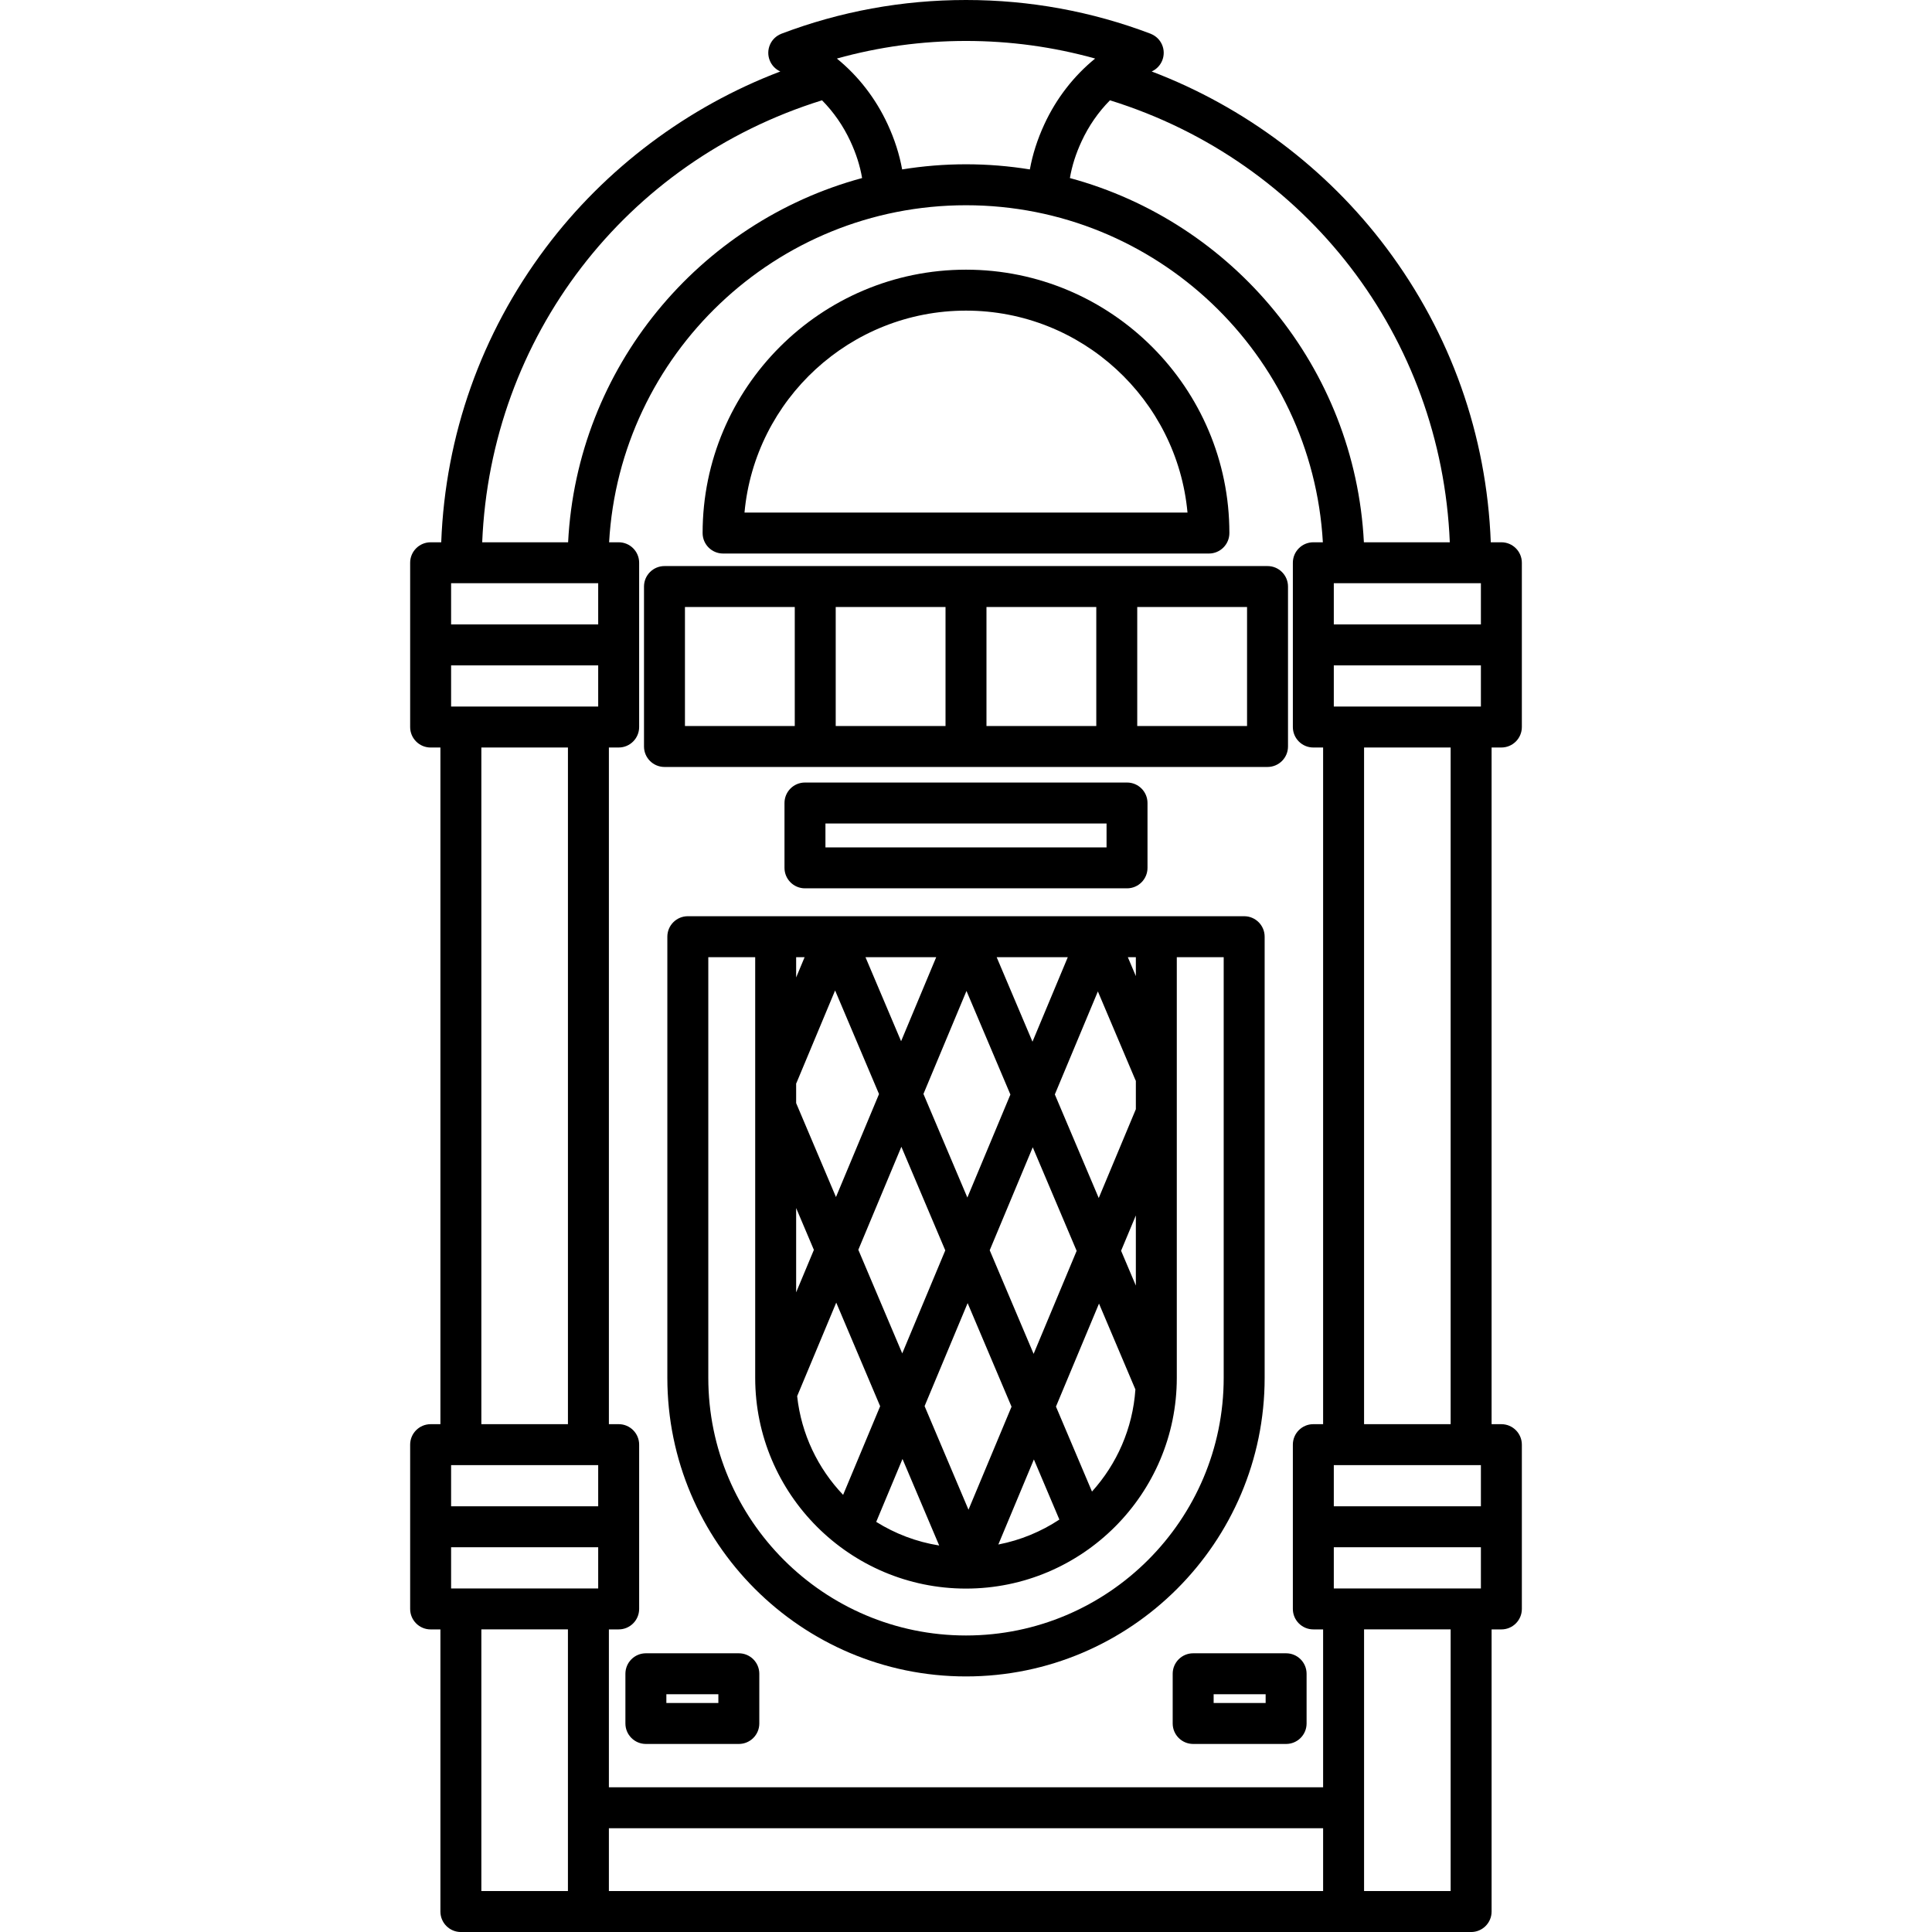
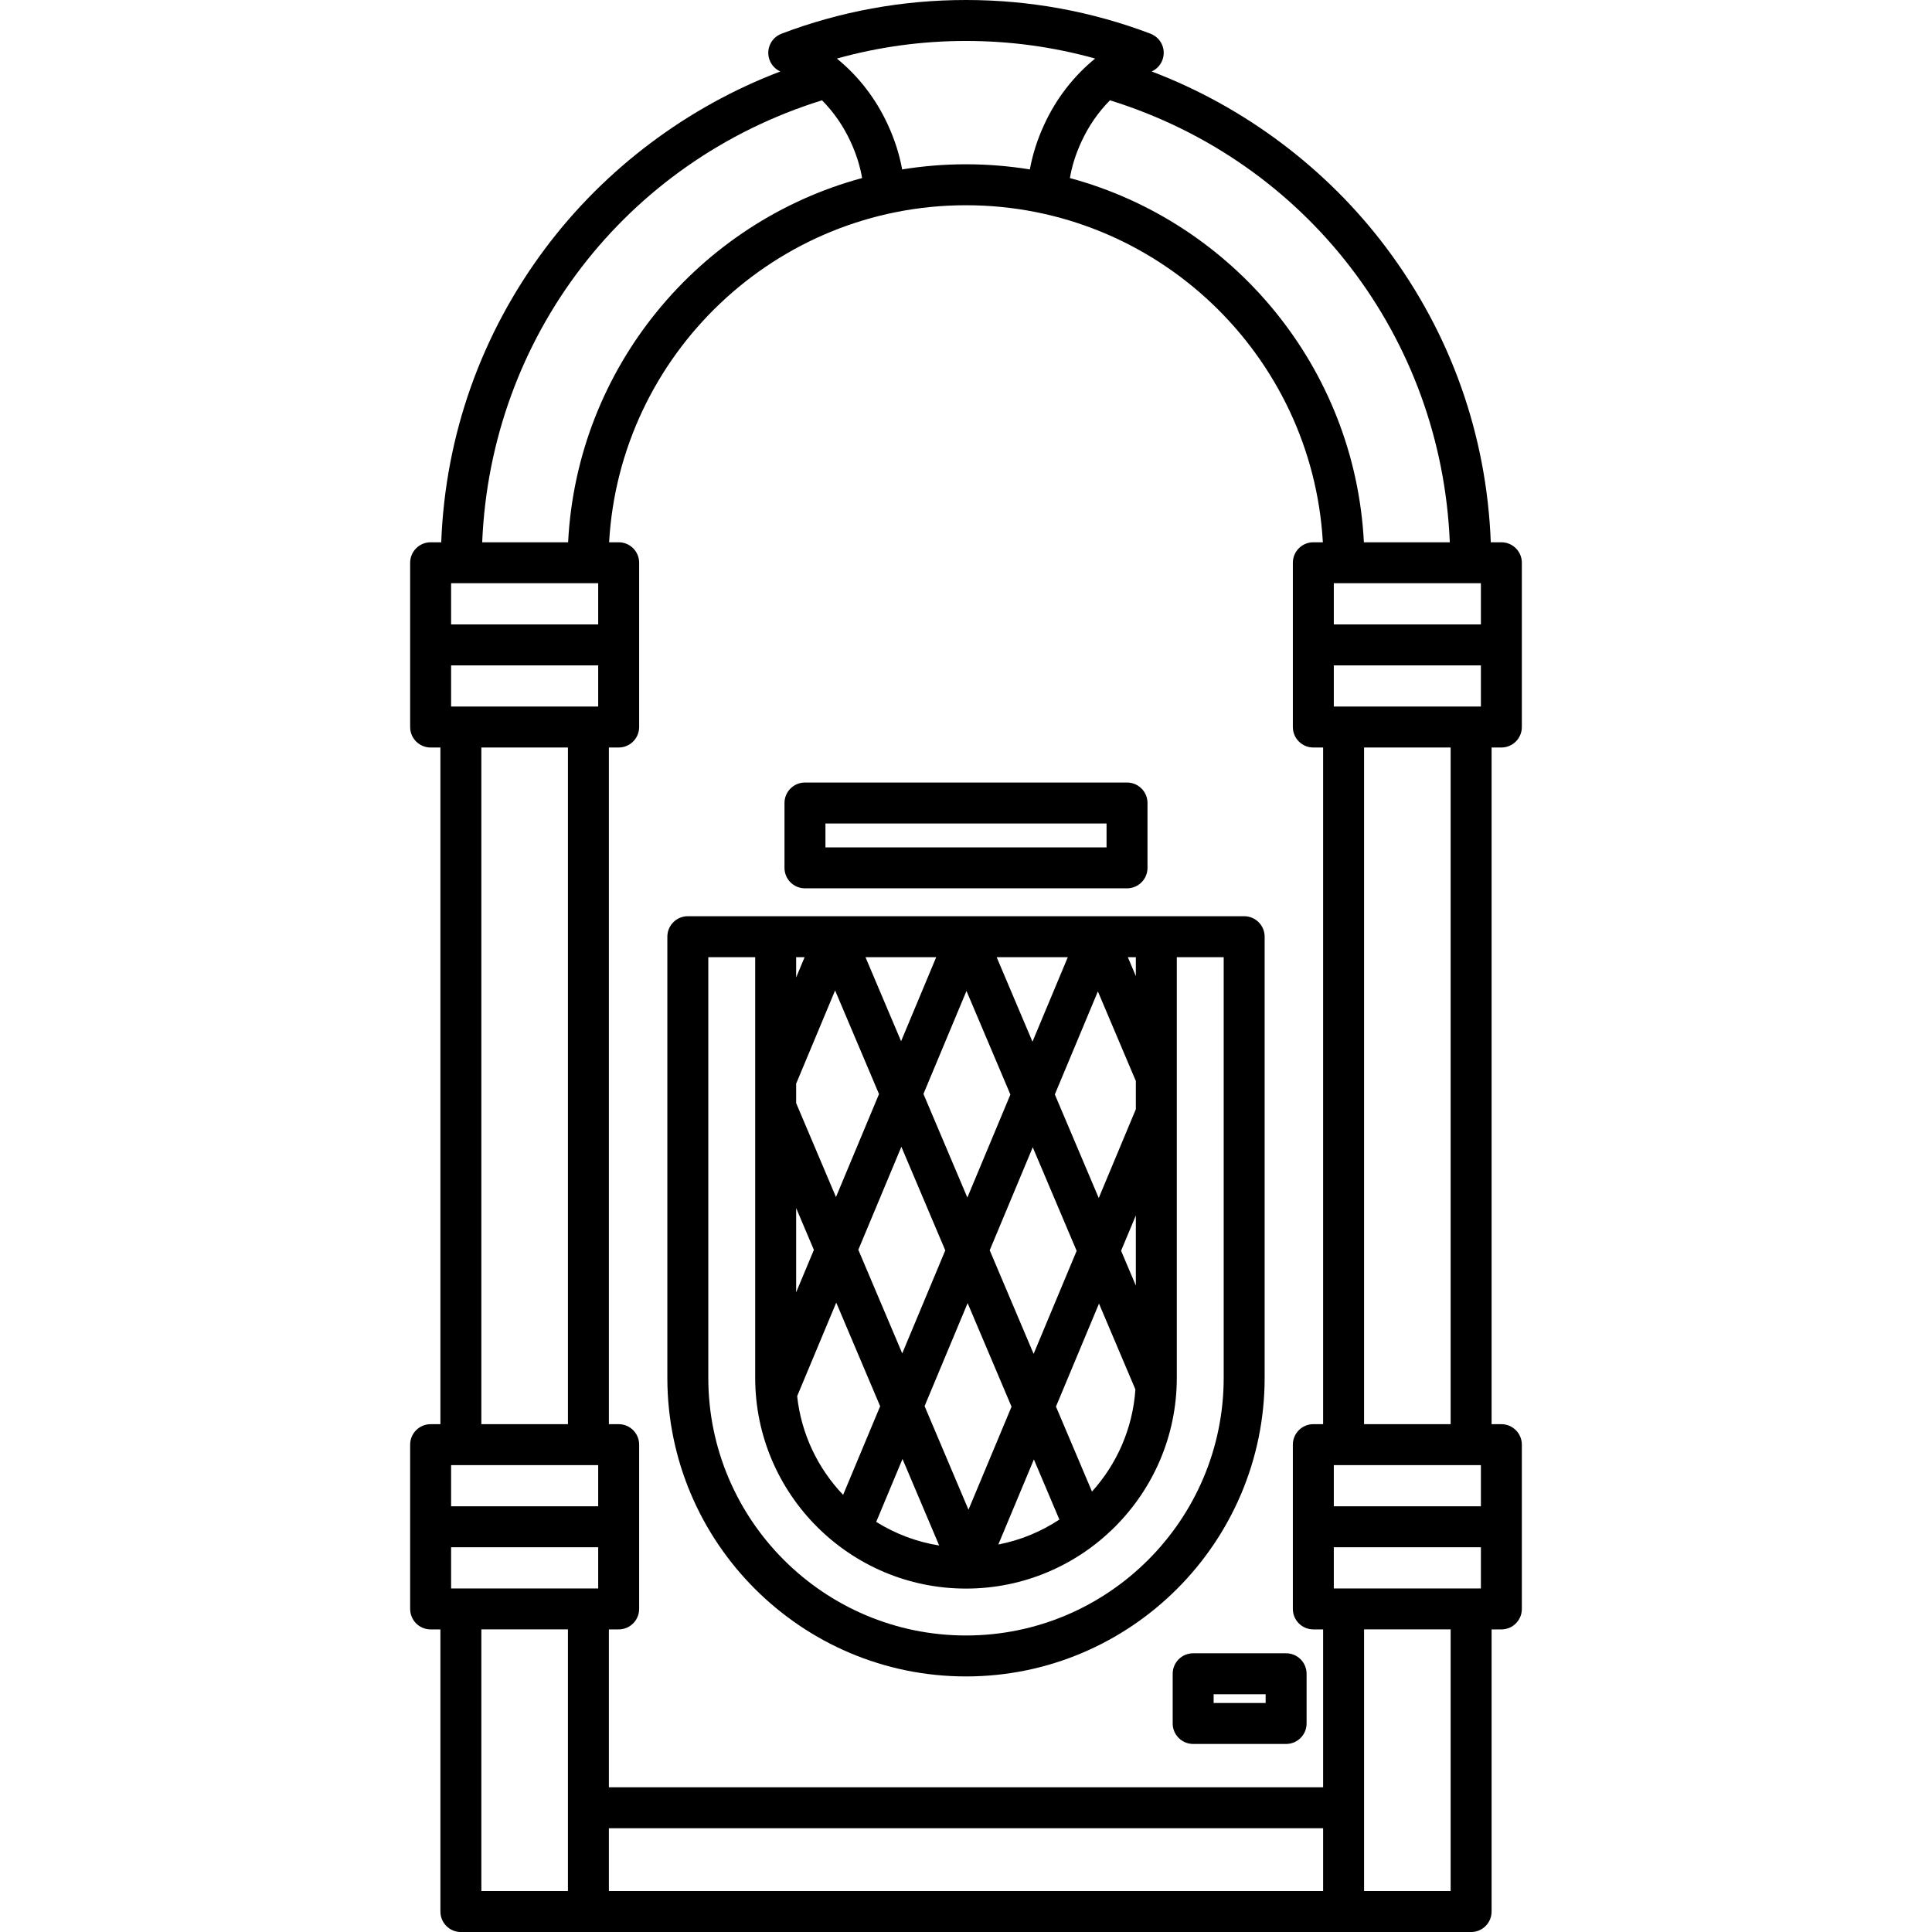
<svg xmlns="http://www.w3.org/2000/svg" fill="#000000" height="800px" width="800px" version="1.1" id="Capa_1" viewBox="0 0 424.607 424.607" xml:space="preserve">
  <g>
    <g>
-       <path d="M265.689,121.653H158.917c-2.485,0-4.5-2.015-4.5-4.5c0-31.918,25.968-57.885,57.886-57.885s57.886,25.967,57.886,57.885    C270.189,119.639,268.174,121.653,265.689,121.653z M163.622,112.653h97.361c-2.279-24.854-23.242-44.385-48.681-44.385    S165.902,87.8,163.622,112.653z" />
-     </g>
+       </g>
    <g>
      <path d="M247.694,195.233h-70.781c-2.485,0-4.5-2.015-4.5-4.5v-14.252c0-2.485,2.015-4.5,4.5-4.5h70.781    c2.485,0,4.5,2.015,4.5,4.5v14.252C252.194,193.219,250.179,195.233,247.694,195.233z M181.413,186.233h61.781v-5.252h-61.781    V186.233z" />
    </g>
-     <path d="M278.572,124.407H146.036c-2.485,0-4.5,2.015-4.5,4.5v35.152c0,2.485,2.015,4.5,4.5,4.5h132.536c2.485,0,4.5-2.015,4.5-4.5   v-35.152C283.072,126.422,281.057,124.407,278.572,124.407z M216.803,133.407h24.135v26.152h-24.135V133.407z M207.803,159.56   h-24.134v-26.152h24.134V159.56z M150.536,133.407h24.134v26.152h-24.134V133.407z M274.072,159.56h-24.134v-26.152h24.134V159.56z   " />
    <g>
      <g>
-         <path d="M162.378,383.279h-20.428c-2.485,0-4.5-2.015-4.5-4.5v-10.926c0-2.485,2.015-4.5,4.5-4.5h20.428     c2.485,0,4.5,2.015,4.5,4.5v10.926C166.878,381.265,164.864,383.279,162.378,383.279z M146.451,374.279h11.428v-1.926h-11.428     V374.279z" />
-       </g>
+         </g>
      <g>
        <path d="M282.657,383.279h-20.428c-2.485,0-4.5-2.015-4.5-4.5v-10.926c0-2.485,2.015-4.5,4.5-4.5h20.428     c2.485,0,4.5,2.015,4.5,4.5v10.926C287.157,381.265,285.142,383.279,282.657,383.279z M266.729,374.279h11.428v-1.926h-11.428     V374.279z" />
      </g>
    </g>
    <path d="M329.966,164.283c2.485,0,4.5-2.015,4.5-4.5V123.68c0-2.485-2.015-4.5-4.5-4.5h-2.329   c-0.893-23.528-8.777-45.812-22.947-64.7c-13.119-17.488-31.246-31.053-51.579-38.771c2.244-1.016,3.261-3.649,2.265-5.909   c-0.489-1.11-1.375-1.918-2.416-2.344l0.002-0.01C239.977,2.505,226.298,0,212.303,0c-13.983,0-27.654,2.502-40.632,7.437   l0.003,0.007c-1.054,0.423-1.95,1.237-2.443,2.358c-0.995,2.261,0.02,4.892,2.264,5.908c-20.332,7.719-38.458,21.283-51.577,38.771   c-14.17,18.889-22.055,41.172-22.947,64.7h-2.329c-2.485,0-4.5,2.015-4.5,4.5v36.104c0,2.485,2.015,4.5,4.5,4.5h2.149v148.715   h-2.149c-2.485,0-4.5,2.015-4.5,4.5v36.104c0,2.485,2.015,4.5,4.5,4.5h2.149v62.006c0,2.485,2.015,4.5,4.5,4.5h222.025   c2.485,0,4.5-2.015,4.5-4.5v-62.006h2.15c2.485,0,4.5-2.015,4.5-4.5v-36.104c0-2.485-2.015-4.5-4.5-4.5h-2.15V164.283H329.966z    M318.631,119.18H299.75c-1.955-38.402-28.754-70.354-64.612-80.047c0.455-2.679,1.288-5.307,2.563-8.063   c1.578-3.41,3.7-6.457,6.242-9.026C287.25,35.507,316.78,74.161,318.631,119.18z M290.789,312.998h-2.15   c-2.485,0-4.5,2.015-4.5,4.5v36.104c0,2.485,2.015,4.5,4.5,4.5h2.15v34.704h-156.97v-34.704h2.15c2.485,0,4.5-2.015,4.5-4.5   v-36.104c0-2.485-2.015-4.5-4.5-4.5h-2.15V164.283h2.15c2.485,0,4.5-2.015,4.5-4.5V123.68c0-2.485-2.015-4.5-4.5-4.5h-2.102   c2.341-41.238,36.622-74.073,78.437-74.073s76.088,32.836,78.429,74.073h-2.094c-2.485,0-4.5,2.015-4.5,4.5v36.104   c0,2.485,2.015,4.5,4.5,4.5h2.15V312.998z M212.303,9c9.676,0,19.185,1.299,28.382,3.868c-4.684,3.813-8.517,8.729-11.151,14.423   c-1.538,3.323-2.59,6.612-3.196,9.945c-4.571-0.739-9.258-1.13-14.034-1.13c-4.776,0-9.463,0.391-14.034,1.13   c-0.605-3.334-1.657-6.622-3.196-9.945c-2.635-5.694-6.467-10.609-11.15-14.421C193.12,10.3,202.628,9,212.303,9z M180.662,22.044   c2.543,2.57,4.665,5.617,6.244,9.027c1.275,2.755,2.108,5.383,2.563,8.061c-35.858,9.695-62.657,41.645-64.611,80.048h-18.882   C107.828,74.162,137.357,35.508,180.662,22.044z M99.141,128.18h32.328v9.053H99.141V128.18z M99.141,146.232h32.328v9.051H99.141   V146.232z M124.819,164.283v148.715H105.79V164.283H124.819z M99.141,321.998h32.328v9.052H99.141V321.998z M124.819,415.607   H105.79v-57.506h19.028V415.607z M99.141,349.102v-9.052h32.328v9.052H99.141z M133.819,415.607v-13.802h156.97v13.802H133.819z    M318.816,415.607h-19.027v-57.506h19.027V415.607z M325.466,349.102h-32.328v-9.052h32.328V349.102z M325.466,331.05h-32.328   v-9.052h32.328V331.05z M299.789,312.998V164.283h19.027v148.715H299.789z M325.466,155.283h-32.328v-9.051h32.328V155.283z    M325.466,137.232h-32.328v-9.053h32.328V137.232z" />
    <path d="M273.439,201.363H151.167c-2.485,0-4.5,2.015-4.5,4.5v96.94c0,36.191,29.444,65.636,65.636,65.636   s65.636-29.444,65.636-65.636v-96.94C277.939,203.378,275.924,201.363,273.439,201.363z M246.388,274.886l3.244-7.764v15.418   L246.388,274.886z M249.632,243.778l-8.156,19.519l-9.65-22.767l9.46-22.639l8.215,19.381c0.039,0.092,0.088,0.176,0.132,0.264   V243.778z M203.202,309.03l9.459-22.637l9.65,22.766l-9.46,22.638L203.202,309.03z M207.749,274.804l-9.459,22.638l-9.651-22.77   l9.46-22.637L207.749,274.804z M202.951,240.422l9.459-22.636l9.651,22.769l-9.459,22.636L202.951,240.422z M217.514,274.779   l9.459-22.636l9.649,22.767l-9.459,22.636L217.514,274.779z M226.914,228.94l-7.874-18.577h15.637L226.914,228.94z    M198.039,228.833l-7.828-18.47h15.547L198.039,228.833z M193.186,240.446l-9.46,22.637l-8.752-20.648v-4.309   c0.03-0.064,0.068-0.121,0.096-0.188l8.466-20.261L193.186,240.446z M178.872,274.696l-3.898,9.329v-18.526L178.872,274.696z    M183.785,286.285l9.651,22.77l-8.14,19.479c-5.514-5.785-9.196-13.327-10.101-21.694L183.785,286.285z M198.348,320.645   l8.063,19.019c-5.016-0.799-9.697-2.602-13.84-5.193L198.348,320.645z M227.223,320.748l5.602,13.216   c-4.003,2.646-8.541,4.539-13.416,5.482L227.223,320.748z M239.992,327.81l-7.916-18.676l9.459-22.636l7.999,18.872   C248.947,313.972,245.442,321.782,239.992,327.81z M249.632,214.52l-1.762-4.156h1.762V214.52z M176.836,210.363l-1.862,4.458   v-4.458H176.836z M268.939,302.804c0,31.229-25.406,56.636-56.636,56.636s-56.636-25.406-56.636-56.636v-92.44h10.307v92.44   c0,25.546,20.783,46.329,46.329,46.329s46.329-20.783,46.329-46.329v-92.44h10.307V302.804z" />
  </g>
</svg>